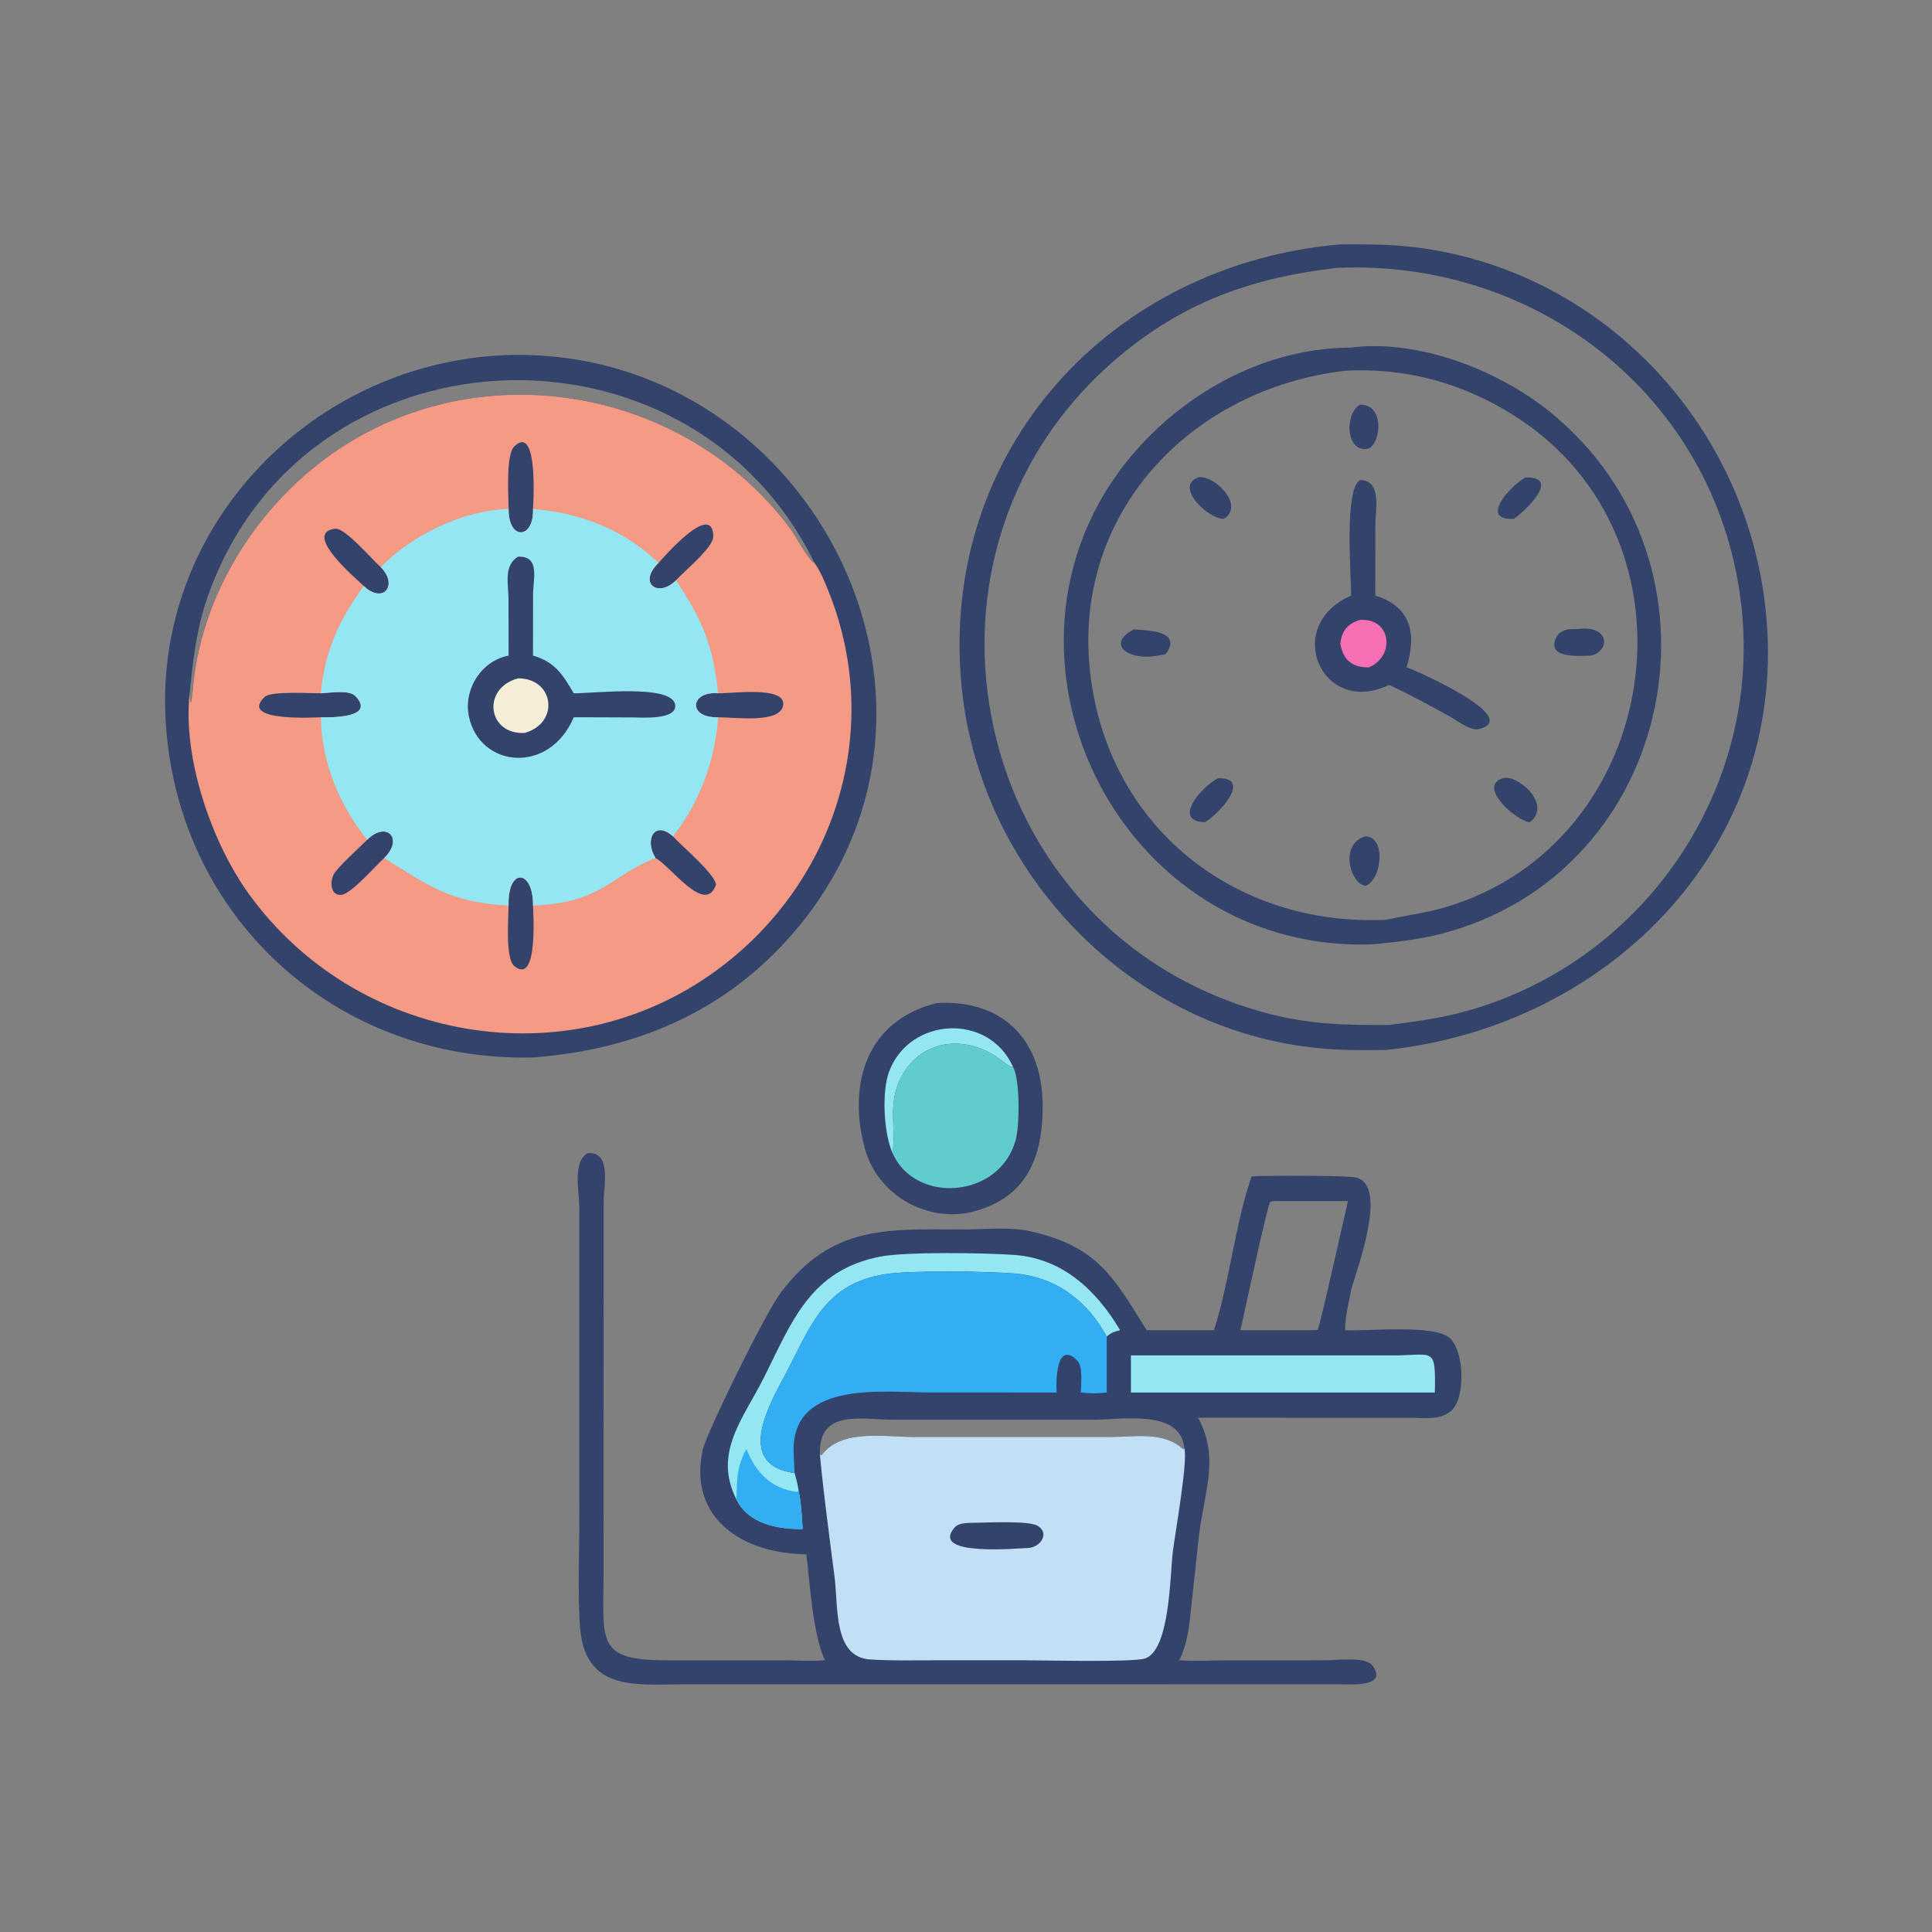
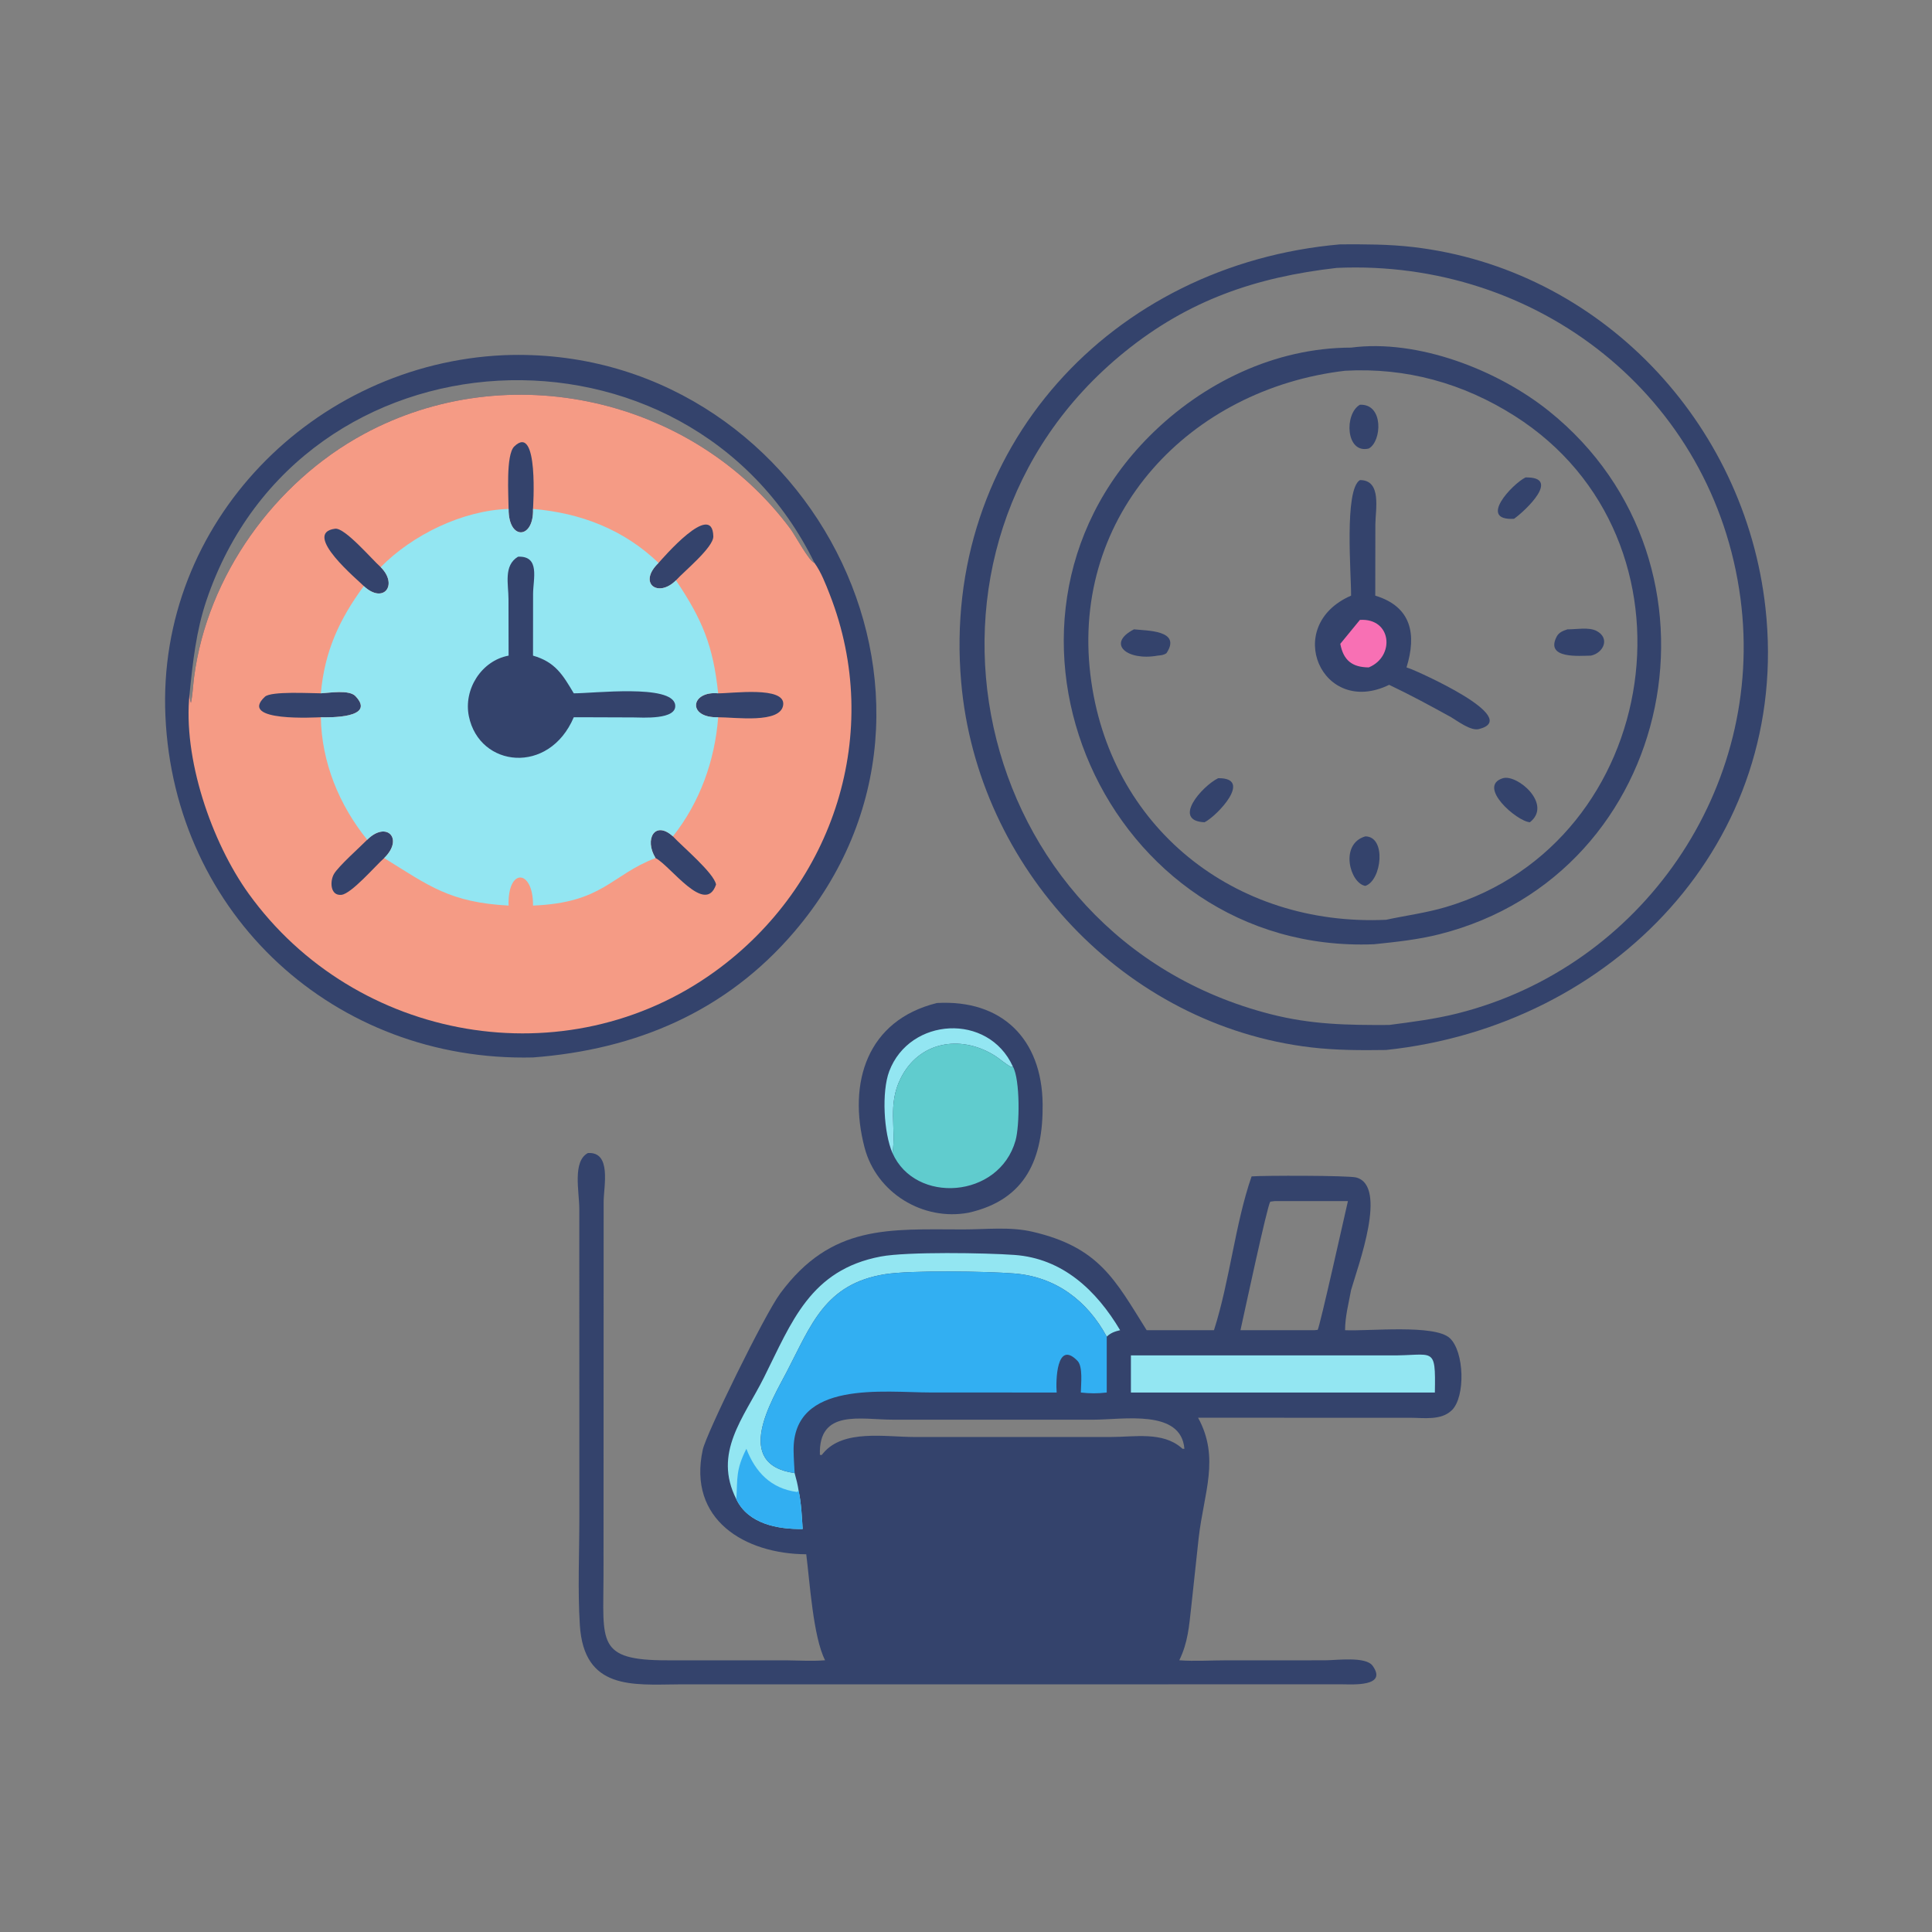
<svg xmlns="http://www.w3.org/2000/svg" width="1024" height="1024">
  <rect width="100%" height="100%" fill="#808080" stroke="none" />
  <path fill="#34436C" transform="scale(2 2)" d="M248.294 265.808C265.447 264.839 276.126 275.267 276.31 292.603C276.463 306.891 271.992 317.931 256.689 321.381C244.58 323.641 232.286 316.145 229.128 304.147C224.588 286.893 229.803 270.377 248.294 265.808Z" />
  <path fill="#93E6F2" transform="scale(2 2)" d="M236.522 305.569C234.193 300.26 233.606 289.299 235.66 283.882C241.076 269.596 261.911 268.301 268.427 282.654L268.011 282.794C266.32 281.885 264.912 280.518 263.266 279.53C254.274 274.129 243.445 276.095 238.636 285.859C235.184 292.867 237.542 298.932 236.522 305.569Z" />
  <path fill="#60CCCE" transform="scale(2 2)" d="M236.522 305.569C237.542 298.932 235.184 292.867 238.636 285.859C243.445 276.095 254.274 274.129 263.266 279.53C264.912 280.518 266.32 281.885 268.011 282.794L268.427 282.654C270.37 286.088 270.234 298.311 269.128 302.243C264.791 317.661 242.516 319.183 236.522 305.569Z" />
  <path fill="#34436C" transform="scale(2 2)" d="M155.797 305.569C162.124 305.161 160.003 314.351 159.972 318.401L159.94 417.358C159.918 435.184 157.954 440.027 176.881 440L208.311 440.002C211.768 440.036 215.208 440.268 218.661 439.989C215.498 433.831 214.611 419.328 213.665 411.898C197.372 411.811 182.186 402.715 186.245 384.168C187.174 379.923 202.569 348.457 206.763 342.778C220.344 324.387 235.593 325.802 255.326 325.812C261.377 325.815 267.671 325.042 273.623 326.425C291.284 330.527 295.497 339.165 303.739 352.296L303.88 352.517L321.716 352.517C325.932 339.316 327.33 324.278 331.685 311.757C334.729 311.506 357.329 311.487 359.416 312.047C367.802 314.296 359.96 335.25 358.049 341.872C357.403 345.466 356.471 348.83 356.457 352.517C362.805 352.817 380.18 350.901 384.206 354.612C388.073 358.176 388.394 370.141 384.767 373.708C381.929 376.498 377.323 375.731 373.726 375.724L317.508 375.716C323.335 386.378 319.039 395.606 317.669 407.492L315.69 425.853C315.111 431.007 314.82 435.281 312.523 439.989C316.611 440.304 320.893 440.004 325.005 440.004L351.085 439.998C354.247 439.994 361.926 438.904 363.755 441.445C367.813 447.084 358.304 446.362 355.608 446.357L179.695 446.375C167.619 446.464 154.748 447.876 153.665 430.655C153.08 421.35 153.532 411.739 153.535 402.403L153.522 320.401C153.515 315.773 151.665 307.765 155.797 305.569ZM337.776 318.305L336.633 318.454C335.777 319.719 329.683 348.295 328.738 352.517L348.312 352.517L349.201 352.428C349.799 351.419 356.325 322.176 357.215 318.305L337.776 318.305ZM217.28 385.51C217.492 385.64 217.34 385.57 217.777 385.574L218.179 385.087C223.502 378.726 234.533 380.809 242.371 380.819L294.488 380.815C300.629 380.817 308.09 379.336 313.106 383.702L313.39 383.952L313.878 383.945C313.012 373.353 297.609 376.234 289.829 376.23L236.619 376.229C228.133 376.234 216.903 373.308 217.28 385.51Z" />
  <path fill="#93E6F2" transform="scale(2 2)" d="M368.14 359.195C380.053 359.351 380.476 356.319 380.254 369.033L312.523 369.033L299.704 369.033L299.704 359.195L368.14 359.195Z" />
  <path fill="#93E6F2" transform="scale(2 2)" d="M195.142 397.326C188.898 384.989 197.036 375.873 202.455 365.051C209.793 350.398 214.703 336.527 233.425 332.988C240.361 331.677 261.268 332.015 268.863 332.571C281.589 333.503 290.529 341.894 296.845 352.517C295.431 352.85 294.376 353.215 293.295 354.221C288.167 344.718 279.81 338.364 268.784 337.485C261.41 336.898 241.311 336.592 234.537 337.679C218.588 340.238 214.957 351.137 208.481 363.566C204.557 371.097 194.083 388.058 210.584 390.385C211.02 391.945 211.413 393.46 211.643 395.066C212.349 398.399 212.498 401.813 212.712 405.205C206.113 405.286 198.296 403.875 195.142 397.326Z" />
  <path fill="#32AFF2" transform="scale(2 2)" d="M197.798 383.945C200.176 390.094 204.267 394.484 211.248 395.396L211.643 395.066C212.349 398.399 212.498 401.813 212.712 405.205C206.113 405.286 198.296 403.875 195.142 397.326C195.466 391.751 194.967 389.555 197.798 383.945Z" />
  <path fill="#32AFF2" transform="scale(2 2)" d="M210.584 390.385C194.083 388.058 204.557 371.097 208.481 363.566C214.957 351.137 218.588 340.238 234.537 337.679C241.311 336.592 261.41 336.898 268.784 337.485C279.81 338.364 288.167 344.718 293.295 354.221L293.295 369.033C290.91 369.317 288.812 369.31 286.432 369.033C286.456 366.879 287.042 362.169 285.533 360.624C279.962 354.923 279.777 366.046 280.03 369.033L246.635 369.022C234.369 369.024 210.07 365.659 210.31 384.437C210.335 386.418 210.479 388.407 210.584 390.385Z" />
-   <path fill="#C1DFF5" transform="scale(2 2)" d="M217.28 385.51C217.492 385.64 217.34 385.57 217.777 385.574L218.179 385.087C223.502 378.726 234.533 380.809 242.371 380.819L294.488 380.815C300.629 380.817 308.09 379.336 313.106 383.702L313.39 383.952L313.878 383.945C314.809 387.332 311.391 406.499 310.804 411.281C310.07 417.264 310.06 437.542 303.364 439.535C299.921 440.559 276.831 439.995 271.226 439.99L247.065 439.997C241.578 440.002 236.055 440.128 230.576 439.778C220.792 439.154 222.161 425.692 221.176 417.985C219.795 407.179 218.309 396.355 217.28 385.51Z" />
  <path fill="#34436C" transform="scale(2 2)" d="M256.689 403.583C260.492 403.572 272.416 402.874 274.941 404.337C278.271 406.267 275.777 409.993 272.562 410.229C270.216 410.238 246.425 412.658 252.889 404.909C253.872 403.73 255.279 403.716 256.689 403.583Z" />
  <path fill="#34436C" transform="scale(2 2)" d="M133.589 94.125C213.145 91.055 263.294 185.139 210.486 246.945C192.419 268.091 168.547 278.16 141.254 280.234C88.672 281.498 46.204 242.423 43.838 189.788C41.534 138.543 83.094 96.358 133.589 94.125ZM50.253 183.735C50.297 184.589 50.275 185.478 50.598 186.28C51.077 183.99 51.142 181.721 51.443 179.413C54.947 152.584 72.773 127.825 96.397 115.036C134.736 94.28 183.623 105.442 209.445 140.12C210.771 141.902 214.394 148.75 215.847 149.181C182.308 80.785 79.543 85.491 54.708 159.121C51.982 167.203 51.114 175.312 50.253 183.735Z" />
  <path fill="#F59B85" transform="scale(2 2)" d="M50.253 183.735C50.297 184.589 50.275 185.478 50.598 186.28C51.077 183.99 51.142 181.721 51.443 179.413C54.947 152.584 72.773 127.825 96.397 115.036C134.736 94.28 183.623 105.442 209.445 140.12C210.771 141.902 214.394 148.75 215.847 149.181C217.589 151.572 218.833 154.818 219.91 157.578C234.133 194.037 221.125 234.495 189.557 257.392C150.058 286.042 94.192 276.126 65.89 236.824C56.063 223.176 48.371 200.834 50.253 183.735Z" />
  <path fill="#34436C" transform="scale(2 2)" d="M97.314 222.545C102.408 217.44 107.118 222.227 101.808 227.394C99.476 229.472 93.12 236.866 90.487 237.139C87.447 237.455 87.403 233.438 88.526 231.576C89.791 229.477 95.263 224.615 97.314 222.545Z" />
  <path fill="#34436C" transform="scale(2 2)" d="M174.525 149.181C175.482 148.149 188.832 132.482 189.035 142.143C189.096 145.061 181.289 151.406 179.139 153.792C174.354 158.577 168.964 154.516 174.525 149.181Z" />
  <path fill="#34436C" transform="scale(2 2)" d="M173.726 227.394C170.649 222.391 173.58 217.31 178.328 221.645C180.772 224.293 189.238 231.373 189.759 234.415C186.93 242.729 177.681 229.415 173.726 227.394Z" />
  <path fill="#34436C" transform="scale(2 2)" d="M96.411 155.312C95.192 153.992 79.734 141.288 88.814 140.113C91.384 139.78 98.578 148.256 100.888 150.294C105.611 154.996 101.636 160.205 96.411 155.312Z" />
  <path fill="#34436C" transform="scale(2 2)" d="M134.782 134.875C134.766 131.34 134.021 120.523 136.279 118.321C142.859 111.904 141.255 134.719 141.254 134.875C141.535 142.9 134.734 143.376 134.782 134.875Z" />
  <path fill="#34436C" transform="scale(2 2)" d="M190.321 183.735C193.762 183.808 208.177 181.737 207.556 186.8C206.935 191.858 194.799 190.069 190.321 190.081C182.06 190.309 182.948 183.063 190.321 183.735Z" />
-   <path fill="#34436C" transform="scale(2 2)" d="M134.782 239.989C134.472 229.79 141.356 230.353 141.254 239.989C141.262 241.056 142.776 261.424 136.269 255.994C133.875 253.996 134.759 243.274 134.782 239.989Z" />
  <path fill="#34436C" transform="scale(2 2)" d="M85.026 183.735C87.363 183.613 92.536 182.729 94.202 184.481C99.826 190.397 87.092 190.134 85.026 190.081C84.009 190.084 62.906 191.435 70.207 184.639C71.843 183.116 82.36 183.736 85.026 183.735Z" />
  <path fill="#93E6F2" transform="scale(2 2)" d="M100.888 150.294C109.302 141.72 122.681 135.232 134.782 134.875C134.734 143.376 141.535 142.9 141.254 134.875C153.886 135.932 165.29 140.312 174.525 149.181C168.964 154.516 174.354 158.577 179.139 153.792C186.127 164.219 188.994 171.086 190.321 183.735C182.948 183.063 182.06 190.309 190.321 190.081C189.473 201.492 185.476 212.655 178.328 221.645C173.58 217.31 170.649 222.391 173.726 227.394C161.861 231.914 159.866 239.244 141.254 239.989C141.356 230.353 134.472 229.79 134.782 239.989C119.237 239.143 113.801 234.826 101.808 227.394C107.118 222.227 102.408 217.44 97.314 222.545C89.849 213.324 85.217 201.957 85.026 190.081C87.092 190.134 99.826 190.397 94.202 184.481C92.536 182.729 87.363 183.613 85.026 183.735C86.039 172.615 89.877 164.2 96.411 155.312C101.636 160.205 105.611 154.996 100.888 150.294Z" />
  <path fill="#34436C" transform="scale(2 2)" d="M137.283 147.533C143.193 147.275 141.291 153.412 141.273 157.377L141.254 173.748C147.133 175.433 149.133 178.814 152.054 183.735C157.184 183.774 178.112 181.224 178.923 186.765C179.522 190.855 170.02 190.133 167.835 190.126L155.035 190.081L152.054 190.081C145.527 205.431 127.063 203.442 124.257 189.829C122.791 182.713 127.558 175.097 134.782 173.748L134.757 158.795C134.756 154.835 133.381 149.876 137.283 147.533Z" />
-   <path fill="#F7EED9" transform="scale(2 2)" d="M137.283 179.772C146.807 179.697 148.466 191.546 139.059 194.231C129.225 194.799 127.525 182.398 137.283 179.772Z" />
  <path fill="#34436C" transform="scale(2 2)" d="M355.191 64.754C361.652 64.724 368.04 64.717 374.471 65.468C423.953 71.241 462.411 111.809 467.866 161.091C474.748 223.268 427.215 271.946 367.312 278.258C360.664 278.354 354.067 278.345 347.454 277.567C298.095 271.761 258.995 230.037 254.718 180.722C249.354 118.868 294.604 70.021 355.191 64.754ZM354.248 70.997C332.803 73.447 314.974 79.537 298.018 93.278C234.085 145.086 256.48 248.258 336.724 268.765C347.555 271.533 356.989 271.68 368.14 271.625C374.213 270.836 380.294 270.063 386.244 268.569C435.161 256.279 467.872 208.804 461.247 158.612C454.18 105.059 407.401 68.597 354.248 70.997Z" />
  <path fill="#34436C" transform="scale(2 2)" d="M358.049 92.121C375.711 89.796 396.882 98.013 410.521 108.97C460.904 149.445 444.497 231.623 381.518 247.571C375.795 249.021 369.974 249.628 364.116 250.236C293.139 253.092 254.455 165.765 304.666 115.538C318.75 101.449 337.906 92.148 358.049 92.121ZM356.457 98.252C315.416 103.08 283.824 136.219 288.97 178.839C293.844 219.204 327.19 245.602 367.312 243.753C372.618 242.615 377.972 241.924 383.19 240.375C440.66 223.312 452.864 142.88 401.396 110.219C387.75 101.56 372.652 97.353 356.457 98.252Z" />
  <path fill="#34436C" transform="scale(2 2)" d="M360.39 107.262C366.778 106.969 366.186 117.023 362.735 118.865C356.637 120.349 356.18 109.671 360.39 107.262Z" />
  <path fill="#34436C" transform="scale(2 2)" d="M300.515 166.781C303.786 167.165 313.231 166.922 309.134 173.089C308.376 173.627 307.684 173.653 306.777 173.748C298.732 175.21 293.101 170.596 300.515 166.781Z" />
  <path fill="#34436C" transform="scale(2 2)" d="M404.268 126.529C413.807 126.32 404.275 135.332 401.228 137.49C391.603 138.023 400.727 128.305 404.268 126.529Z" />
  <path fill="#34436C" transform="scale(2 2)" d="M361.83 221.645C367.477 221.698 366.167 233.347 361.83 234.772C357.744 234.099 354.903 223.674 361.83 221.645Z" />
  <path fill="#34436C" transform="scale(2 2)" d="M415.399 166.781C417.678 166.815 421.045 166.128 423.095 167.199C426.763 169.116 424.946 173.047 421.606 173.748C418.587 173.784 409.383 174.689 412.55 168.684C413.141 167.564 414.268 167.154 415.399 166.781Z" />
-   <path fill="#34436C" transform="scale(2 2)" d="M317.508 126.529C321.593 125.637 330.114 133.893 324.335 137.49C320.328 137.702 311.065 128.92 317.508 126.529Z" />
  <path fill="#34436C" transform="scale(2 2)" d="M322.824 206.231C332.168 206.089 322.532 216.254 319.218 217.908C310.499 217.528 318.514 208.366 322.824 206.231Z" />
  <path fill="#34436C" transform="scale(2 2)" d="M398.286 206.231C402.136 205.118 411.478 213.16 405.434 217.908C401.888 217.636 391.345 208.37 398.286 206.231Z" />
  <path fill="#34436C" transform="scale(2 2)" d="M360.39 127.23C366.271 127.186 364.493 135.14 364.485 139.026L364.46 157.851C374.142 160.799 375.425 168.178 372.743 176.872L373.758 177.231C375.219 177.744 403.728 190.248 391.921 193.217C389.799 193.751 386.352 191.141 384.584 190.081C379.162 187.086 373.737 184.144 368.14 181.486C350.313 190.166 339.702 165.831 358.049 157.851C358.109 152.299 356.18 129.789 360.39 127.23Z" />
-   <path fill="#F870B4" transform="scale(2 2)" d="M360.39 164.281C368.856 163.747 369.748 173.976 362.735 176.872C358.322 176.836 356.017 174.989 355.191 170.622C355.58 167.23 357.031 165.352 360.39 164.281Z" />
+   <path fill="#F870B4" transform="scale(2 2)" d="M360.39 164.281C368.856 163.747 369.748 173.976 362.735 176.872C358.322 176.836 356.017 174.989 355.191 170.622Z" />
</svg>